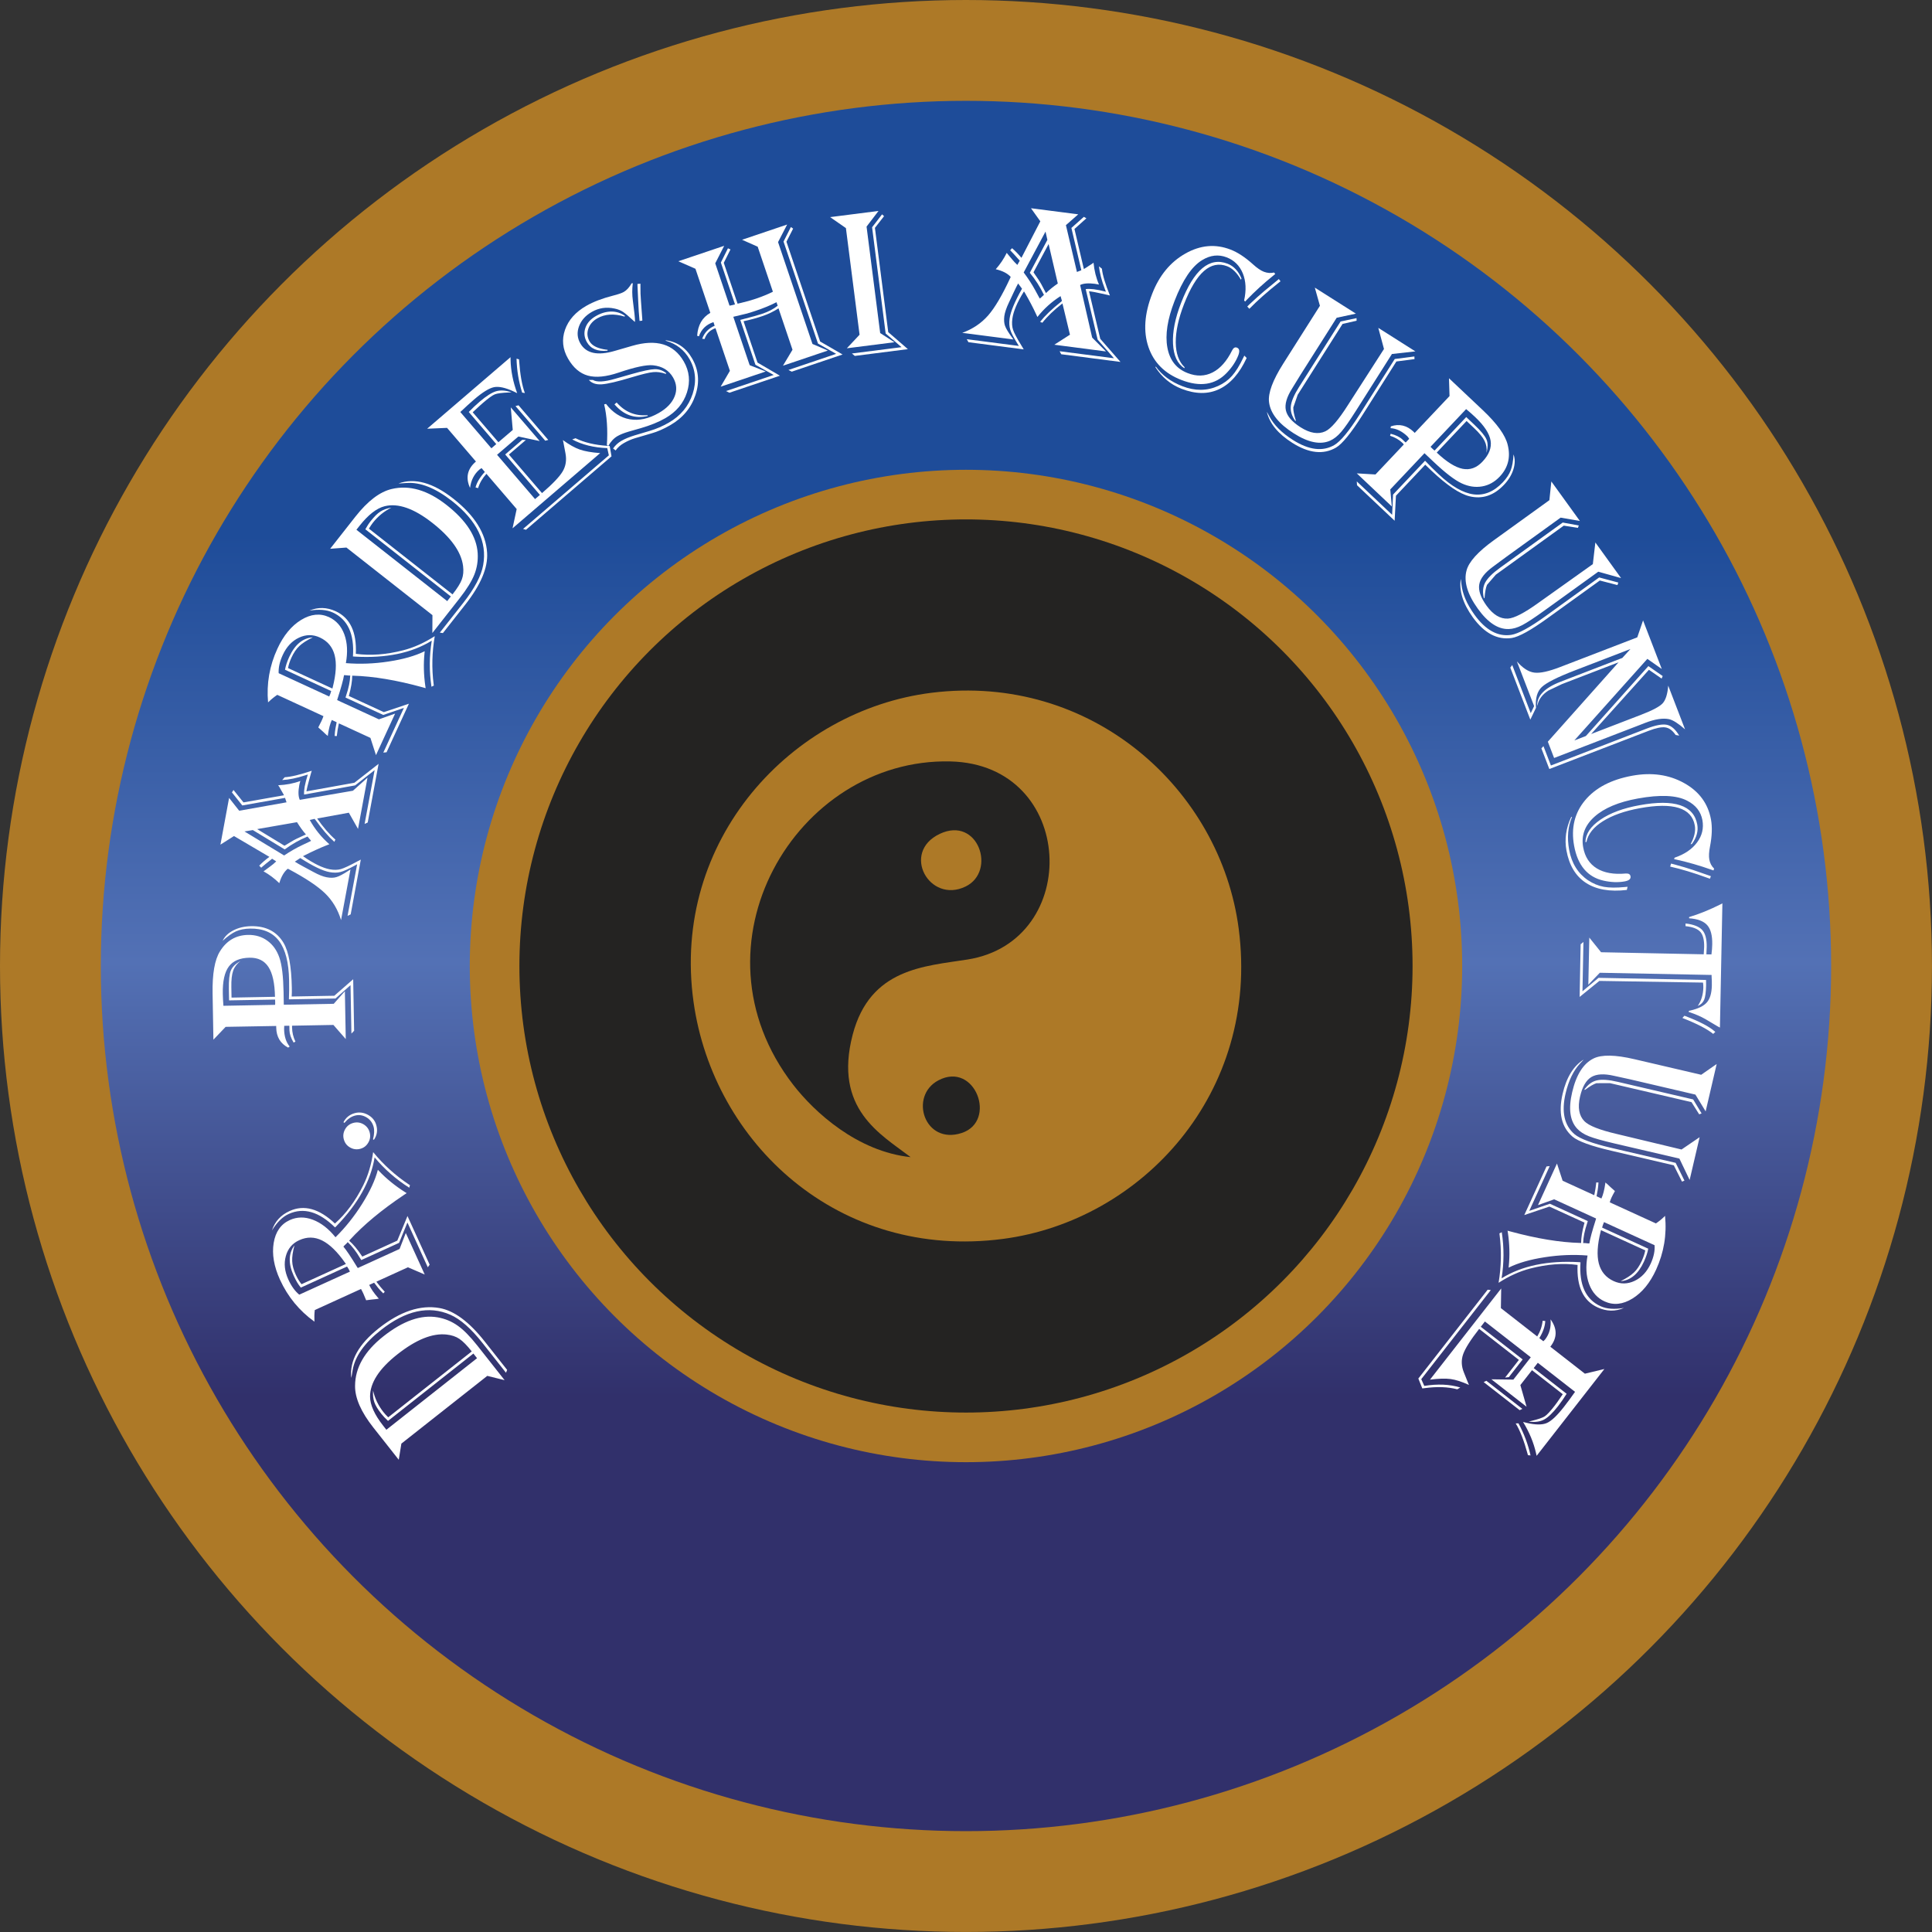
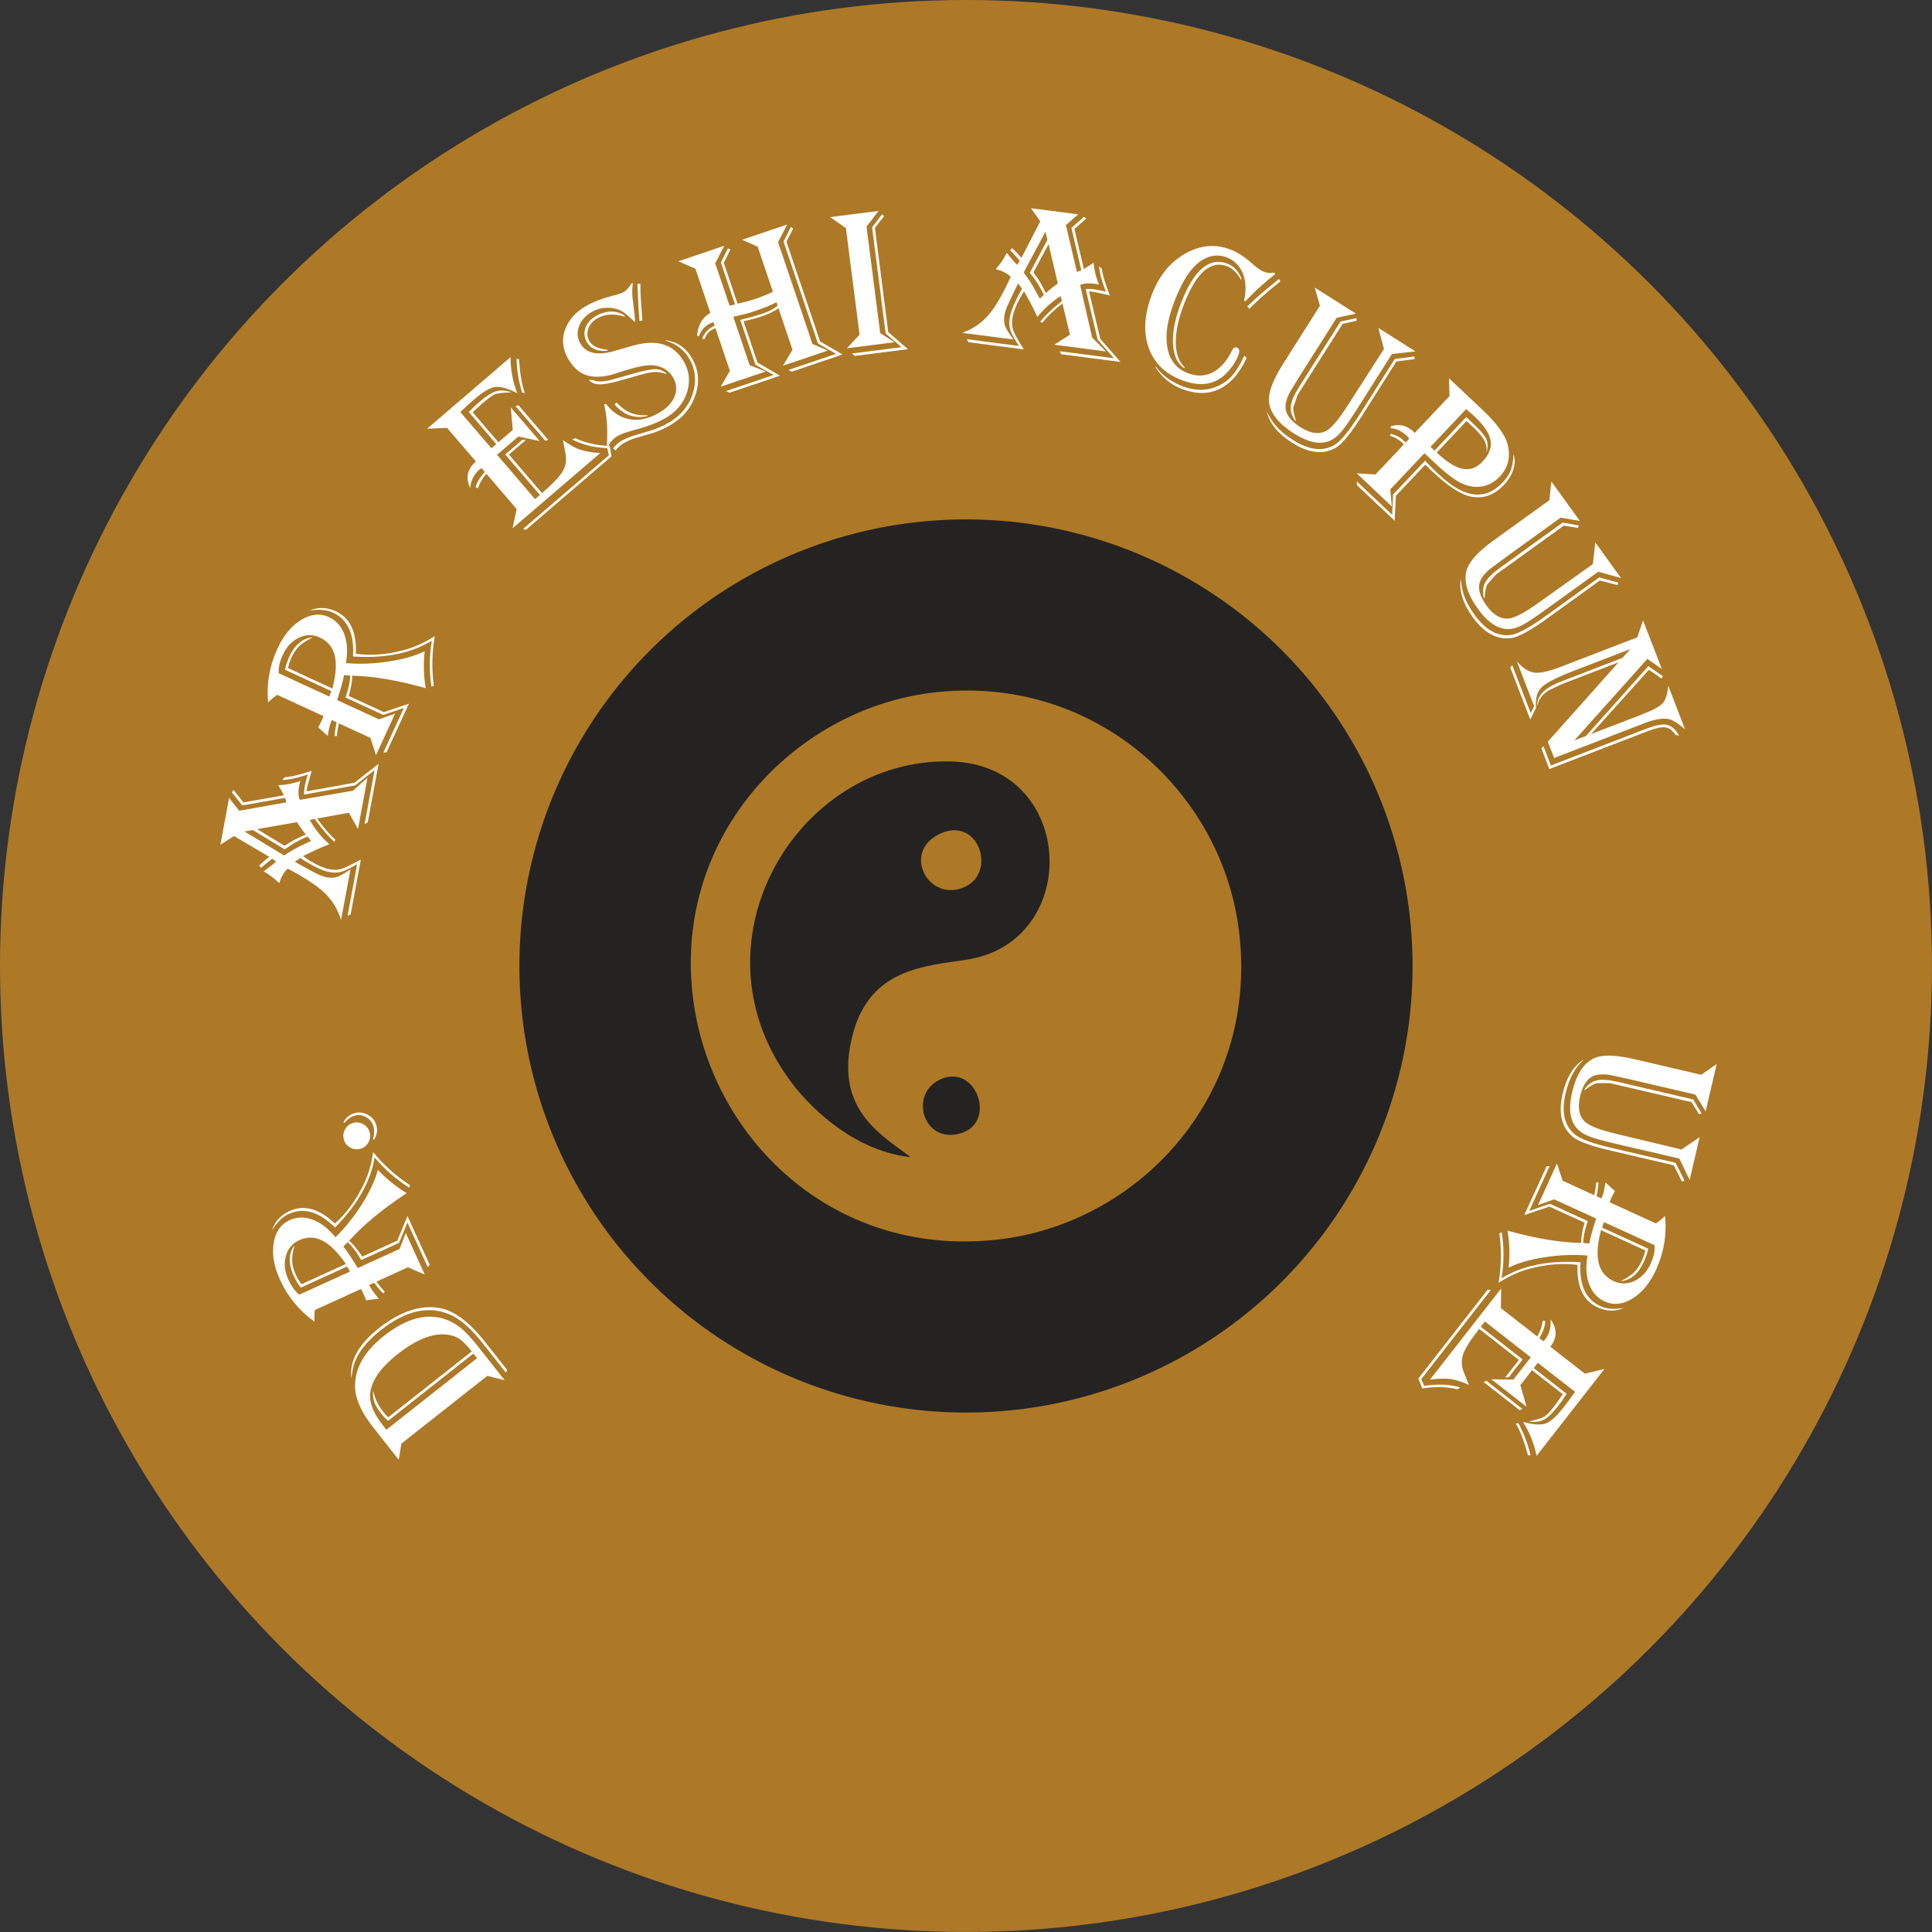
<svg xmlns="http://www.w3.org/2000/svg" xml:space="preserve" width="33.964mm" height="33.964mm" version="1.1" style="shape-rendering:geometricPrecision; text-rendering:geometricPrecision; image-rendering:optimizeQuality; fill-rule:evenodd; clip-rule:evenodd" viewBox="0 0 635.43 635.43">
  <rect x="0" y="0" width="635.43" height="635.43" fill="#333333" stroke="none" />
  <defs>
    <style type="text/css">
   
    .fil3 {fill:none}
    .fil0 {fill:#AD7927}
    .fil2 {fill:#242322}
    .fil4 {fill:white;fill-rule:nonzero}
    .fil1 {fill:url(#id0)}
   
  </style>
    <linearGradient id="id0" gradientUnits="userSpaceOnUse" x1="317.71" y1="602.27" x2="317.71" y2="33.16">
      <stop offset="0" style="stop-opacity:1; stop-color:#31306B" />
      <stop offset="0.251" style="stop-opacity:1; stop-color:#31306B" />
      <stop offset="0.502" style="stop-opacity:1; stop-color:#5371B5" />
      <stop offset="0.749" style="stop-opacity:1; stop-color:#1E4C99" />
      <stop offset="1" style="stop-opacity:1; stop-color:#1E4C99" />
    </linearGradient>
  </defs>
  <g id="Layer_x0020_1">
    <g id="_2129860518320">
      <circle class="fil0" cx="317.71" cy="317.71" r="317.71" />
-       <circle class="fil1" cx="317.71" cy="317.71" r="284.55" />
      <circle class="fil0" cx="317.71" cy="317.71" r="163.2" />
      <circle class="fil2" cx="317.71" cy="317.71" r="146.88" />
      <g>
        <path class="fil0" d="M306.39 227.85c-45.97,5.72 -85.81,48.39 -78.27,101.79 6.53,46.25 47.57,84.93 101.77,77.83 45.58,-5.98 84.55,-47.94 77.52,-101.98 -5.97,-45.88 -48.33,-84.2 -101.02,-77.64z" />
        <path class="fil2" d="M299.51 380.58c-9.83,-7.5 -25.47,-15.83 -19.06,-40.3 5.74,-21.88 23.73,-22.47 37.78,-24.7 37.87,-6 35.77,-64.23 -5.72,-65.15 -50.81,-1.12 -87.1,60.55 -51.6,106.39 7,9.03 21.11,21.93 38.6,23.76z" />
        <path class="fil0" d="M309.08 274.26c-12.86,6.09 -3.4,23.11 8.51,17.31 10.26,-5 4.13,-23.3 -8.51,-17.31z" />
        <path class="fil2" d="M308.62 355.33c-9.75,5.17 -4.57,21.34 7.7,17.3 11.76,-3.87 4.4,-23.72 -7.7,-17.3z" />
      </g>
      <circle class="fil3" cx="317.73" cy="315.91" r="196.4" />
      <path class="fil4" d="M131.14 480.1l-8.33 -10.56c-4.05,-5.13 -6.07,-9.7 -6.03,-13.73 0.02,-5.97 3.13,-11.41 9.35,-16.32 6.45,-5.08 12.37,-7.16 17.79,-6.22 2.44,0.43 4.65,1.34 6.6,2.73 1.95,1.37 4.11,3.56 6.46,6.54l8.98 11.39 -5.69 -1.41 -28.26 22.28 -0.86 5.31zm-4.06 -9.86l29.82 -23.53 -1.2 -1.53 -28.08 22.15c-0.88,-0.81 -1.61,-1.6 -2.22,-2.36 -1.15,-1.46 -1.92,-2.73 -2.29,-3.81 -0.37,-1.08 -0.51,-2.35 -0.41,-3.82 0.59,2.59 1.72,4.96 3.42,7.11 0.36,0.46 0.88,1.03 1.56,1.7l27.48 -21.67c-1.57,-1.99 -2.92,-3.36 -4.07,-4.13 -1.14,-0.77 -2.54,-1.24 -4.2,-1.42 -4.64,-0.52 -10.03,1.65 -16.18,6.5 -6.01,4.73 -9.01,9.38 -9,13.91 0.02,2.75 1.46,5.96 4.37,9.64l0.99 1.26zm39.72 -19.69l-0.38 0.94 -7.69 -9.73c-3.78,-4.8 -7.31,-7.9 -10.61,-9.34 -7.06,-3.1 -14.65,-1.43 -22.81,5.01 -5.46,4.29 -8.56,8.69 -9.32,13.17l-0.33 1.99c-0.01,0.06 -0.05,0.26 -0.13,0.61 -0.61,-5.64 2.41,-11.09 9.09,-16.36 7,-5.52 13.65,-7.73 19.91,-6.63 4.81,0.84 9.77,4.51 14.89,11l7.37 9.34z" />
      <path id="1" class="fil4" d="M103.47 434.73c-5.02,-3.6 -8.81,-8.22 -11.38,-13.83 -1.99,-4.36 -2.68,-8.39 -2.08,-12.09 0.61,-3.69 2.37,-6.2 5.29,-7.53 2.38,-1.08 4.92,-1.13 7.6,-0.11 2.68,1.01 5.16,2.93 7.44,5.76 3.26,-3.2 6.18,-6.87 8.77,-10.99 2.59,-4.13 4.31,-7.86 5.17,-11.21l0.36 0.39c2.46,2.58 5.32,4.91 8.59,6.98l0.52 0.32 -0.92 0.61c-7.37,4.95 -13.29,9.87 -17.75,14.76l-0.25 0.27c1.3,1.12 2.7,2.78 4.17,5l0.15 0.23 11.52 -5.25 3.35 -8.09 7.29 15.99 -0.61 0.87 -6.7 -14.73 -2.74 6.69 -12.43 5.66 -0.39 -0.6c-1.32,-2.25 -2.69,-4.02 -4.08,-5.3 -0.2,0.23 -0.31,0.37 -0.37,0.43l-0.75 0.71c-0.06,0.05 -0.15,0.16 -0.3,0.33 0.96,1.12 2.46,3.36 4.52,6.74l0.22 0.31 13.74 -6.27 2.04 -5.25 6.23 13.66 -5.52 -2.38 -10.36 4.72 0.14 0.23c0.82,1.09 1.61,2.04 2.39,2.87l0.21 0.21 -0.49 0.56c-0.77,-0.75 -1.33,-1.36 -1.69,-1.82l-1.15 -1.48 -0.18 -0.22 -1.61 0.73c0.56,1.23 1.52,2.64 2.9,4.22l0.28 0.29c-0.31,0.08 -1.08,0.19 -2.29,0.29 -0.09,0 -0.62,0.06 -1.59,0.2 -0.07,0 -0.17,0.01 -0.31,0.04 -0.38,-0.95 -0.68,-1.69 -0.92,-2.2 -0.26,-0.55 -0.51,-1.06 -0.77,-1.51l-15.2 6.93c-0.14,1.2 -0.18,2.41 -0.12,3.59l0.02 0.29zm-5.04 -8.92l16.66 -7.58c-0.27,-0.61 -0.59,-1.17 -0.95,-1.67l-15.2 6.93c-0.83,-0.99 -1.6,-2.29 -2.33,-3.88 -1.83,-4.02 -1.75,-7.36 0.23,-10 -0.56,2.09 -0.8,3.82 -0.74,5.18 0.05,1.37 0.45,2.85 1.18,4.45 0.57,1.26 1.21,2.3 1.89,3.13l14.59 -6.65 -0.21 -0.31c-2.58,-3.71 -5.12,-6.17 -7.59,-7.41 -2.49,-1.24 -4.99,-1.27 -7.53,-0.11 -2.28,1.03 -3.75,2.78 -4.42,5.23 -0.68,2.45 -0.4,5.02 0.83,7.72 0.98,2.16 2.19,3.83 3.59,4.97zm11.73 -23.4c3.64,-3.23 6.75,-7.42 9.3,-12.56 1.59,-3.21 2.69,-6.85 3.27,-10.92 3.4,4.14 7.33,7.7 11.79,10.67l0.31 0.19 -0.22 0.85c-4.37,-2.76 -8.16,-6.09 -11.4,-9.98 -1.26,7.72 -5.45,15.26 -12.58,22.62l-0.44 0.42c-5.25,-5.19 -10.34,-6.67 -15.23,-4.43 -2.02,0.91 -3.86,2.72 -5.52,5.42 0.96,-2.92 2.89,-5.07 5.82,-6.39 4.74,-2.17 9.72,-0.79 14.91,4.12z" />
      <path id="2" class="fil4" d="M113.09 374.78c-0.33,-1.18 -0.19,-2.29 0.41,-3.36 0.59,-1.06 1.49,-1.76 2.66,-2.09 1.16,-0.32 2.27,-0.19 3.33,0.41 1.06,0.61 1.76,1.49 2.09,2.67 0.32,1.16 0.19,2.27 -0.42,3.34 -0.59,1.05 -1.46,1.76 -2.62,2.08 -1.18,0.33 -2.31,0.19 -3.37,-0.41 -1.06,-0.59 -1.75,-1.48 -2.07,-2.64zm-0.12 -5.69c0.78,-1.52 2.01,-2.51 3.69,-2.98 1.48,-0.41 2.94,-0.22 4.37,0.56 1.42,0.79 2.33,1.92 2.73,3.38 0.5,1.76 0.23,3.37 -0.79,4.84l-0.29 -0.17c0.43,-1.62 0.5,-3.01 0.19,-4.15 -0.39,-1.37 -1.19,-2.41 -2.41,-3.12 -1.21,-0.7 -2.48,-0.88 -3.79,-0.51 -1.24,0.34 -2.37,1.14 -3.39,2.38l-0.31 -0.22z" />
-       <path id="3" class="fil4" d="M70.19 341.95l-0.27 -15.19c-0.11,-6.48 0.69,-11.11 2.43,-13.87 2.17,-3.53 5.26,-5.33 9.23,-5.4 2.42,-0.04 4.54,0.59 6.34,1.9 1.81,1.3 3.13,3.15 3.96,5.54 0.84,2.38 1.29,6.2 1.39,11.42l0.07 4.1 16.43 -0.3 3.66 -4.14 0.29 15.74 -4.06 -4.65 -13.61 0.25c-0,0.27 -0,0.46 0.01,0.58 0.02,1.62 0.39,3.18 1.11,4.65l-0.6 0.32c-0.89,-1.5 -1.34,-2.85 -1.37,-4.04l-0.02 -1.23 -0.03 -0.27 -1.67 0.03c-0.04,0.52 -0.05,0.87 -0.04,1.05 0.04,2.41 0.65,4.34 1.83,5.76l-0.5 0.36c-2.55,-1.34 -3.86,-3.53 -3.92,-6.58l-0.01 -0.54 -16.63 0.29 -4.02 4.22zm3.28 -11.15l17.01 -0.31 0.03 -0.43 -0.01 -0.87c-0.01,-0.09 -0.02,-0.23 -0.04,-0.44l-15.12 0.27 -0.07 -3.69c-0.05,-2.89 0.17,-4.94 0.65,-6.13 0.5,-1.19 1.54,-2.23 3.13,-3.09 -1.13,0.86 -1.93,1.92 -2.37,3.18 -0.44,1.27 -0.63,3.04 -0.59,5.32l0.06 3.5 14.29 -0.27c-0.08,-4.47 -0.8,-7.76 -2.16,-9.82 -1.35,-2.07 -3.43,-3.09 -6.23,-3.03 -3.14,0.06 -5.41,1.02 -6.8,2.91 -1.39,1.88 -2.06,4.88 -1.97,9.01 0.01,1.06 0.09,2.35 0.2,3.88zm-0.23 -21.4c0.65,-1.4 1.83,-2.54 3.53,-3.41 1.69,-0.87 3.63,-1.33 5.79,-1.37 4.91,-0.09 8.48,1.75 10.71,5.51 1.68,2.85 2.58,7.75 2.71,14.7 0.03,1.15 0.01,2.12 -0.05,2.92l14.02 -0.25 6.21 -5.43 0.31 16.94 -0.89 0.93 -0.29 -15.93 -4.95 4.39 -15.32 0.28c0.09,-1.97 0.1,-4.07 0.06,-6.28 -0.1,-5.83 -1.2,-10.13 -3.31,-12.93 -2.11,-2.79 -5.29,-4.14 -9.55,-4.06 -1.76,0.03 -3.29,0.33 -4.58,0.9 -1.29,0.58 -2.76,1.61 -4.4,3.11z" />
      <path id="4" class="fil4" d="M75.37 262.46l3.3 4.19 15.57 -2.77 -0.49 -1.46 -14.06 2.49 -3.41 -4.29 0.52 -0.8 3.28 4.09 13.32 -2.35c-0.15,-0.31 -0.24,-0.49 -0.28,-0.54l-0.74 -1.28c-0.4,-0.77 -0.7,-1.27 -0.9,-1.47 2.64,-0.12 5.08,-0.58 7.3,-1.41 -0.19,0.64 -0.31,1.1 -0.35,1.38 -0.39,2.12 -0.34,3.73 0.17,4.83l17.48 -3 4.79 -4.29 -3.12 16.85 -3.02 -5.33 -10.42 1.9c2.02,2.9 4.01,5.22 6,6.94l-0.35 0.74c-1.93,-1.72 -4,-4.13 -6.21,-7.23l-0.29 -0.33 -1.58 0.37c1.7,3.05 3.85,5.71 6.45,7.98l-1.08 0.42c-2.07,0.82 -4.43,1.9 -7.13,3.26l-0.46 0.25c3.48,2.43 6.41,3.86 8.78,4.31 1.4,0.26 2.63,0.24 3.68,-0.07 1.04,-0.3 2.88,-1.15 5.48,-2.56 0.23,-0.12 0.59,-0.3 1.07,-0.56l-3.33 18.01 -1.03 0.5 3.15 -16.97 -0.81 0.44c-2.04,1.13 -3.6,1.83 -4.68,2.1 -1.07,0.28 -2.27,0.28 -3.6,0.03 -2.26,-0.41 -5.46,-1.96 -9.61,-4.62l-1.8 1.19c0.66,0.42 1.63,0.97 2.92,1.67l3.2 1.72c1.71,0.94 3.17,1.52 4.36,1.74 1.25,0.24 2.32,0.22 3.22,-0.06 0.91,-0.26 2.19,-0.94 3.87,-2.04 0.15,-0.1 0.41,-0.26 0.74,-0.47l-3.1 16.66c-1.05,-3.48 -2.8,-6.41 -5.23,-8.78 -2.44,-2.37 -6.39,-5 -11.85,-7.91l-0.44 -0.21c-1.22,0.99 -2.15,2.57 -2.79,4.75 -1.59,-1.56 -3.32,-2.85 -5.18,-3.89 0.35,-0.25 0.57,-0.42 0.64,-0.46l1.68 -1.25c0.58,-0.41 1.2,-0.93 1.84,-1.56l-1.35 -0.88 -0.41 0.35c-1.18,0.92 -2.15,1.72 -2.89,2.35l-0.28 0.26 -0.65 -0.68c1,-1.04 2.12,-2 3.34,-2.89l-11.64 -6.85 -4.46 2.83 2.85 -15.37zm9.2 10.22l8.98 5.47c0.27,-0.16 0.42,-0.24 0.46,-0.25l1.79 -1.08c0.94,-0.59 2.36,-1.29 4.26,-2.12l0.56 -0.24c-1.03,-1.17 -1.99,-2.53 -2.94,-4.05l-13.11 2.28zm-4.16 0.78l13.04 7.9c2.04,-1.37 4.03,-2.5 5.95,-3.41l2.41 -1.14c0.02,-0.02 0.19,-0.1 0.5,-0.27 -0.16,-0.23 -0.26,-0.36 -0.31,-0.39l-0.49 -0.57c-0.07,-0.08 -0.19,-0.23 -0.36,-0.45 -2.69,1.11 -5.19,2.52 -7.51,4.24l-10.48 -6.36 -2.75 0.45zm13.23 -17.83c2.08,-0.12 5.05,-0.83 8.9,-2.13 -0.16,0.48 -0.25,0.74 -0.26,0.81l-0.72 2.66c-0.34,1.2 -0.55,2.08 -0.66,2.64 -0.01,0.08 -0.05,0.31 -0.11,0.67l15.78 -2.84 7.95 -6.22 -3.58 19.3 -1.02 0.47 3.29 -17.7 -6.41 5.02 -16.79 3.02c-0.04,-0.79 0.03,-1.67 0.21,-2.65 0.22,-1.19 0.57,-2.51 1.02,-3.95l-0.81 0.26c-2.88,0.94 -5.41,1.45 -7.62,1.56l0.83 -0.92z" />
      <path id="5" class="fil4" d="M88.17 231.04c-0.55,-6.17 0.47,-12.05 3.06,-17.67 2.01,-4.36 4.61,-7.52 7.81,-9.48 3.19,-1.95 6.25,-2.26 9.17,-0.92 2.38,1.11 4.06,3 5.05,5.7 0.99,2.71 1.14,5.84 0.5,9.43 4.55,0.37 9.23,0.21 14.06,-0.53 4.81,-0.72 8.77,-1.86 11.87,-3.39l-0.06 0.53c-0.37,3.54 -0.28,7.22 0.27,11.03l0.1 0.6 -1.05 -0.3c-8.55,-2.35 -16.13,-3.61 -22.73,-3.8l-0.37 -0.01c0,1.71 -0.35,3.85 -1.05,6.42l-0.08 0.25 11.52 5.32 8.25 -2.77 -7.35 15.97 -1.07 0.11 6.78 -14.71 -6.79 2.32 -12.42 -5.72 0.21 -0.69c0.84,-2.46 1.28,-4.65 1.34,-6.55 -0.3,0.01 -0.49,0.01 -0.57,-0.01l-1.03 -0.1c-0.07,-0.01 -0.22,-0.01 -0.44,-0.01 -0.23,1.45 -0.94,4.06 -2.16,7.83l-0.1 0.37 13.74 6.33 5.32 -1.89 -6.29 13.66 -1.83 -5.67 -10.35 -4.77 -0.08 0.25c-0.28,1.31 -0.47,2.51 -0.59,3.62l-0.01 0.29 -0.74 -0.02c0.07,-1.05 0.15,-1.87 0.26,-2.43l0.35 -1.81 0.05 -0.28 -1.59 -0.74c-0.56,1.21 -0.98,2.83 -1.28,4.87l-0.02 0.39c-0.28,-0.18 -0.84,-0.68 -1.72,-1.54 -0.07,-0.07 -0.46,-0.43 -1.2,-1.06 -0.04,-0.06 -0.13,-0.13 -0.23,-0.22 0.47,-0.9 0.83,-1.62 1.07,-2.13 0.26,-0.56 0.47,-1.09 0.63,-1.57l-15.19 -7.01c-1.01,0.68 -1.94,1.44 -2.8,2.27l-0.21 0.19zm3.46 -9.64l16.65 7.68c0.28,-0.61 0.51,-1.21 0.65,-1.8l-15.19 -7.01c0.22,-1.27 0.69,-2.71 1.42,-4.29 1.86,-4.01 4.43,-6.14 7.73,-6.36 -1.95,0.95 -3.42,1.89 -4.41,2.83 -1,0.93 -1.87,2.2 -2.61,3.81 -0.58,1.25 -0.95,2.4 -1.13,3.47l14.58 6.73 0.1 -0.37c1.12,-4.39 1.33,-7.92 0.64,-10.61 -0.69,-2.69 -2.31,-4.62 -4.85,-5.8 -2.29,-1.06 -4.58,-1.03 -6.89,0.05 -2.3,1.09 -4.07,2.98 -5.32,5.68 -1,2.16 -1.45,4.16 -1.35,6.01zm25.39 -6.36c4.83,0.65 10.02,0.27 15.58,-1.16 3.47,-0.88 6.93,-2.44 10.39,-4.65 -0.91,5.28 -1.04,10.57 -0.36,15.88l0.06 0.37 -0.78 0.39c-0.76,-5.11 -0.73,-10.16 0.1,-15.16 -6.66,4.1 -15.11,5.84 -25.32,5.24l-0.61 -0.05c0.51,-7.37 -1.7,-12.19 -6.6,-14.44 -2.01,-0.93 -4.58,-1.14 -7.71,-0.64 2.85,-1.19 5.73,-1.12 8.65,0.22 4.74,2.19 6.93,6.84 6.61,13.99z" />
-       <path id="6" class="fil4" d="M108.59 180.49l8.31 -10.58c4.04,-5.13 8.01,-8.16 11.93,-9.08 5.82,-1.38 11.83,0.37 18.06,5.27 6.46,5.07 9.87,10.35 10.22,15.84 0.15,2.47 -0.22,4.82 -1.1,7.04 -0.89,2.22 -2.51,4.83 -4.85,7.81l-8.96 11.41 0.03 -5.88 -28.29 -22.23 -5.35 0.4zm8.63 -6.26l29.87 23.47 1.19 -1.53 -28.12 -22.09c0.58,-1.05 1.17,-1.96 1.78,-2.72 1.15,-1.46 2.2,-2.5 3.17,-3.11 0.96,-0.62 2.17,-1.05 3.62,-1.29 -2.39,1.18 -4.42,2.83 -6.11,4.99 -0.36,0.46 -0.79,1.1 -1.29,1.92l27.5 21.62c1.57,-1.99 2.59,-3.63 3.07,-4.92 0.48,-1.29 0.61,-2.76 0.4,-4.42 -0.59,-4.62 -3.96,-9.36 -10.12,-14.19 -6.01,-4.72 -11.22,-6.55 -15.63,-5.48 -2.67,0.66 -5.44,2.82 -8.34,6.5l-0.99 1.26zm28.45 33.99l-1.01 -0.15 7.67 -9.75c3.77,-4.8 5.97,-8.97 6.59,-12.5 1.35,-7.59 -2.05,-14.58 -10.22,-21.01 -5.46,-4.28 -10.45,-6.28 -14.99,-5.96l-2.02 0.14c-0.06,0.01 -0.27,0.01 -0.62,0.02 5.34,-1.92 11.34,-0.25 18.03,5 7.02,5.51 10.73,11.45 11.11,17.8 0.31,4.88 -2.08,10.56 -7.19,17.06l-7.35 9.35z" />
      <path id="7" class="fil4" d="M167.91 117.48l0.01 0.84c0.09,3.66 0.82,7.31 2.18,10.99 -0.51,-0.26 -0.89,-0.43 -1.15,-0.55 -2.72,-1.27 -4.87,-1.74 -6.47,-1.42 -1.6,0.32 -3.79,1.68 -6.58,4.07 -1.28,1.11 -2.79,2.47 -4.51,4.1l10.23 11.93 1.6 -1.38 -9.05 -10.56c1.2,-1.24 2.39,-2.37 3.58,-3.38 2.19,-1.87 4,-3.01 5.42,-3.44 1.43,-0.41 3.13,-0.3 5.09,0.35 -0.38,0.03 -0.66,0.05 -0.85,0.05 -2.32,0.1 -3.88,0.3 -4.67,0.62 -0.79,0.32 -2.1,1.26 -3.91,2.82 -0.55,0.46 -1.49,1.33 -2.85,2.6l-0.51 0.48 8.45 9.85 4.72 -4.04 -0.65 -7.43 9.51 11.08 -7.02 -1.49 -7 6.01 12.49 14.57 1.6 -1.37 -11.42 -13.31 5.61 -4.81 1.2 0.05 -5.59 4.79 10.89 12.68c3.48,-2.99 5.75,-5.37 6.8,-7.14 1.04,-1.76 1.34,-3.74 0.92,-5.93l-0.67 -3.54c-0.04,-0.15 -0.1,-0.43 -0.18,-0.83 2.07,1.51 3.93,2.55 5.56,3.12 1.64,0.57 3.88,0.96 6.7,1.17l-28.82 24.73 1.36 -6.33 -9.95 -11.59c-1.29,1.41 -2.21,2.98 -2.75,4.71l-0.83 -0.23c0.41,-1.63 1.43,-3.33 3.05,-5.1l-1.07 -1.26c-0.33,0.21 -0.57,0.36 -0.68,0.46 -1.75,1.5 -2.79,3.52 -3.11,6.06 -1.53,-3.38 -0.89,-6.27 1.94,-8.68l-9.5 -11.07 -6.55 0.28 27.42 -23.53zm2.81 0.71l0.01 0.39c0.33,4.61 0.96,8.18 1.9,10.7l-0.9 -0.16c-1.15,-3.65 -1.75,-7.37 -1.84,-11.16l0.83 0.24zm-0.18 15.11l9.78 11.39 -0.99 0.26 -9.78 -11.39 0.99 -0.26zm29.99 13.39l0.59 3.4 -28.13 24.15 -0.95 -0.28 28.21 -24.2 -0.53 -2.38c-4.44,-0.16 -8.28,-1.11 -11.52,-2.85l1.09 -0.4c2.83,1.4 6.32,2.23 10.47,2.51l0.77 0.06z" />
      <path id="8" class="fil4" d="M208.12 93.15c-0.24,1.96 -0.23,3.86 0.02,5.69 0.48,3.63 0.73,5.89 0.71,6.78l-0.04 0.26c-0.21,-0.18 -0.36,-0.3 -0.47,-0.41 -1.56,-1.46 -2.73,-2.43 -3.47,-2.92 -0.75,-0.49 -1.67,-0.85 -2.74,-1.07 -2.7,-0.58 -5.19,-0.21 -7.47,1.1 -2.1,1.2 -3.51,2.79 -4.23,4.76 -0.72,1.97 -0.58,3.83 0.44,5.61 1.9,3.29 5.66,4.12 11.31,2.46l5.67 -1.64c8.05,-2.36 13.74,-0.64 17.05,5.13 1.85,3.21 2.19,6.62 1.03,10.19 -1.16,3.58 -3.53,6.39 -7.09,8.44 -2.24,1.29 -4.93,2.37 -8.08,3.29l-3.93 1.12c-1.58,0.47 -2.82,0.96 -3.72,1.48 -1.19,0.68 -2.22,1.77 -3.05,3.26l-0.46 -0.28c0.32,-5.06 0.02,-9.52 -0.89,-13.4l0.61 -0.15c2.18,2.84 4.78,4.52 7.81,5.05 3.04,0.52 6.21,-0.17 9.54,-2.07 2.62,-1.5 4.35,-3.31 5.2,-5.42 0.85,-2.1 0.69,-4.18 -0.49,-6.24 -1.37,-2.38 -3.58,-3.72 -6.61,-4.03 -2.18,-0.21 -5.95,0.59 -11.28,2.4 -4.13,1.4 -7.5,1.73 -10.14,1 -2.63,-0.73 -4.81,-2.6 -6.53,-5.6 -1.78,-3.11 -2.1,-6.26 -0.99,-9.47 1.12,-3.21 3.46,-5.85 7.04,-7.9 2.3,-1.32 5.22,-2.43 8.76,-3.34 1.67,-0.42 2.84,-0.82 3.53,-1.21 0.96,-0.56 1.82,-1.49 2.57,-2.83l0.41 -0.04zm2.53 0.18l-0.01 0.6c-0.02,1.81 0.03,3.5 0.17,5.06 0.29,3.67 0.44,5.74 0.45,6.18l-0.02 0.29 -0.88 0.1 -0.04 -0.33c-0.17,-1.63 -0.32,-3.79 -0.43,-6.49l-0.23 -5.04 0.01 -0.32 0.99 -0.06zm-5.22 10.8c-3.49,-1.06 -6.48,-0.86 -8.96,0.56 -1.49,0.85 -2.49,2 -2.98,3.44 -0.49,1.42 -0.35,2.8 0.41,4.15 0.84,1.45 2.7,2.37 5.6,2.74l0.32 0.01 0 0.31c-3.27,0.33 -5.53,-0.6 -6.79,-2.81 -0.88,-1.53 -1.04,-3.09 -0.5,-4.68 0.55,-1.6 1.7,-2.89 3.47,-3.91 1.68,-0.96 3.36,-1.46 5.04,-1.47 1.68,-0.01 3.19,0.47 4.51,1.42l-0.13 0.25zm13.46 7.78c3.82,0.48 6.75,2.47 8.75,5.99 2.15,3.73 2.52,7.74 1.1,12 -1.41,4.26 -4.19,7.58 -8.35,9.97 -2.12,1.22 -4.15,2.11 -6.1,2.66l-5.35 1.57c-1.25,0.37 -2.5,0.91 -3.75,1.63 -1.12,0.64 -2.03,1.45 -2.72,2.42l-0.83 -0.65c0.75,-1.06 1.66,-1.89 2.71,-2.49 1.18,-0.68 2.63,-1.28 4.33,-1.8l5.16 -1.54c2.05,-0.61 4.08,-1.49 6.09,-2.64 3.93,-2.26 6.55,-5.43 7.89,-9.51 1.32,-4.08 0.97,-7.89 -1.06,-11.44 -1.72,-2.99 -4.31,-5 -7.76,-6.01l-0.1 -0.18zm-16.07 20.48c2.74,3.12 6.12,4.5 10.12,4.16l0.14 0.24c-4.27,1.03 -7.91,-0.24 -10.98,-3.8l0.72 -0.6zm-9.15 -7.42l1.32 -0.01c1.31,0.79 3.75,0.66 7.32,-0.38l5.41 -1.54c3.67,-1.05 6.22,-1.58 7.61,-1.62 1.4,-0.03 2.66,0.41 3.8,1.32l-0.14 0.23c-1.47,-0.51 -2.85,-0.71 -4.16,-0.58 -1.3,0.11 -3.61,0.67 -6.92,1.66 -4.8,1.45 -8.12,2.23 -9.99,2.35 -1.87,0.13 -3.28,-0.36 -4.26,-1.44z" />
      <path id="9" class="fil4" d="M223.09 85.93l15.09 -5.08 -2.94 5.76 4.7 13.92c0.52,-0.08 1.12,-0.22 1.8,-0.4l-4.65 -13.78 2.33 -4.68 0.83 0.37 -2.2 4.4 4.53 13.44 1.1 -0.25c1.7,-0.39 3.34,-0.85 4.88,-1.37 2.23,-0.76 4.11,-1.53 5.64,-2.31l-5 -14.81 -5.14 -2.28 14.83 -5.01 -2.99 5.78 11.32 33.5 5.06 2.16 -14.77 4.99 3.14 -5.25 -4.6 -13.61c-1.65,1.06 -3.42,1.92 -5.34,2.56 -1.8,0.61 -3.71,1.14 -5.7,1.57l-0.46 0.11 4.59 13.59 7.37 4.32 -16.61 5.6 -1.11 -0.55 15.67 -5.29 -6 -3.35 -4.99 -14.77 0.96 -0.25c2.9,-0.74 4.99,-1.32 6.25,-1.75 2.06,-0.69 3.76,-1.58 5.09,-2.66l-0.39 -1.15c-1.91,0.99 -4.21,1.95 -6.89,2.84 -1.44,0.49 -2.5,0.81 -3.19,0.97l-3.35 0.8c-0.14,0.01 -0.4,0.08 -0.77,0.18l5.38 15.92 5.29 2.07 -14.83 5 3.04 -5.21 -4.74 -14.03c-1.8,0.61 -3,1.8 -3.59,3.57l-0.79 -0.09c0.72,-1.98 2.08,-3.41 4.11,-4.28l-0.4 -1.2c-2.4,0.82 -3.99,2.36 -4.77,4.66l-0.59 -0.16c0.23,-3.51 1.67,-6.02 4.33,-7.54l-4.89 -14.5 -5.64 -2.48zm37.77 -10.74l-2.2 4.3 11.08 32.83 7.38 4.27 -16.71 5.65 -1.09 -0.56 15.69 -5.3 -5.98 -3.39 -11.33 -33.54 2.41 -4.77 0.74 0.5z" />
      <path id="10" class="fil4" d="M273.02 71.41l15.92 -2.03 -3.93 5.15 4.48 35.01 4.69 3.02 -15.66 1.99 4.19 -4.46 -4.49 -35.07 -5.21 -3.62zm17.74 -0.31l-3 3.84 4.38 34.3 6.46 5.59 -17.46 2.23 -0.95 -0.8 16.32 -2.08 -5.22 -4.5 -4.46 -34.93 3.28 -4.25 0.66 0.6z" />
      <path id="11" class="fil4" d="M354.59 70.53l-4.01 3.52 3.62 15.4 1.45 -0.57 -3.27 -13.91 4.1 -3.65 0.83 0.48 -3.92 3.51 3.09 13.17c0.29,-0.17 0.46,-0.28 0.52,-0.31l1.23 -0.8c0.74,-0.45 1.22,-0.77 1.43,-0.98 0.25,2.63 0.85,5.03 1.8,7.2 -0.64,-0.12 -1.11,-0.21 -1.4,-0.25 -2.13,-0.27 -3.73,-0.14 -4.81,0.4l3.96 17.29 4.55 4.56 -17 -2.21 5.15 -3.3 -2.47 -10.28c-2.79,2.16 -5,4.28 -6.61,6.35l-0.74 -0.3c1.6,-2.02 3.89,-4.22 6.88,-6.59l0.3 -0.3 -0.45 -1.57c-2.95,1.88 -5.49,4.17 -7.62,6.87l-0.48 -1.04c-0.93,-2.02 -2.14,-4.33 -3.65,-6.94l-0.29 -0.44c-2.24,3.61 -3.51,6.62 -3.82,9.01 -0.19,1.41 -0.1,2.64 0.25,3.67 0.36,1.04 1.31,2.83 2.87,5.35 0.13,0.22 0.33,0.57 0.62,1.04l-18.18 -2.36 -0.55 -0.99 17.13 2.22 -0.47 -0.78c-1.25,-1.98 -2.03,-3.5 -2.36,-4.57 -0.32,-1.06 -0.4,-2.26 -0.22,-3.6 0.3,-2.28 1.67,-5.58 4.09,-9.87l-1.28 -1.73c-0.37,0.67 -0.87,1.68 -1.5,3.01l-1.54 3.29c-0.84,1.76 -1.33,3.25 -1.5,4.45 -0.15,1.25 -0.08,2.33 0.24,3.21 0.32,0.88 1.06,2.12 2.24,3.74 0.11,0.15 0.29,0.38 0.51,0.72l-16.83 -2.18c3.42,-1.24 6.25,-3.14 8.5,-5.7 2.23,-2.55 4.64,-6.65 7.24,-12.25l0.2 -0.45c-1.06,-1.16 -2.69,-2 -4.92,-2.52 1.48,-1.67 2.68,-3.47 3.61,-5.38 0.28,0.32 0.44,0.53 0.5,0.61l1.34 1.6c0.45,0.56 1,1.14 1.65,1.75l0.8 -1.4 -0.37 -0.4c-0.99,-1.13 -1.83,-2.04 -2.52,-2.75l-0.27 -0.27 0.63 -0.68c1.09,0.94 2.11,2 3.08,3.17l6.21 -12.01 -3.07 -4.3 15.51 2zm-9.71 9.74l-4.96 9.28c0.17,0.25 0.28,0.41 0.29,0.45l1.18 1.72c0.65,0.91 1.42,2.29 2.34,4.13l0.28 0.55c1.13,-1.09 2.42,-2.14 3.9,-3.15l-3.02 -12.97zm-1.01 -4.1l-7.18 13.44c1.48,1.97 2.72,3.89 3.74,5.75l1.28 2.36c0.01,0.02 0.1,0.19 0.28,0.48 0.23,-0.17 0.36,-0.28 0.38,-0.32l0.55 -0.51c0.08,-0.08 0.22,-0.21 0.43,-0.39 -1.27,-2.62 -2.81,-5.04 -4.65,-7.26l5.78 -10.82 -0.61 -2.72zm18.55 12.23c0.22,2.08 1.11,5.01 2.63,8.79 -0.49,-0.14 -0.76,-0.2 -0.83,-0.21l-2.7 -0.59c-1.22,-0.27 -2.11,-0.44 -2.66,-0.51 -0.09,-0.01 -0.33,-0.04 -0.68,-0.07l3.69 15.63 6.65 7.6 -19.49 -2.53 -0.52 -0.99 17.87 2.31 -5.37 -6.13 -3.93 -16.62c0.79,-0.09 1.67,-0.07 2.66,0.05 1.2,0.16 2.54,0.42 3.99,0.81l-0.31 -0.79c-1.09,-2.84 -1.75,-5.35 -1.96,-7.55l0.96 0.78z" />
      <path id="12" class="fil4" d="M419.43 90.11l-0.57 0.47c-3.18,2.56 -6.1,5.22 -8.77,7.99l-0.57 0.62 -0.33 -0.38c0.75,-3.38 0.6,-6.34 -0.43,-8.89 -1.05,-2.55 -2.82,-4.31 -5.32,-5.28 -2.67,-1.03 -5.36,-0.74 -8.05,0.91 -3.38,2.03 -6.42,6.52 -9.1,13.47 -2.32,5.98 -3.11,11.08 -2.35,15.26 0.76,4.2 2.98,7.01 6.68,8.43 2.94,1.15 5.67,1.07 8.2,-0.22 2.53,-1.29 4.67,-3.71 6.42,-7.25 0.43,-0.85 0.95,-1.15 1.59,-0.9 0.83,0.32 0.96,1.16 0.44,2.54 -0.8,2.04 -2.09,3.99 -3.87,5.83 -3.76,3.89 -8.71,4.64 -14.85,2.26 -5.48,-2.12 -9.09,-5.73 -10.83,-10.84 -1.73,-5.1 -1.33,-10.93 1.22,-17.48 2.34,-6.05 5.99,-10.47 10.93,-13.26 4.93,-2.79 9.88,-3.23 14.86,-1.3 2.36,0.91 4.82,2.54 7.39,4.86 1.34,1.22 2.53,2.03 3.56,2.43 1.12,0.43 2.24,0.52 3.35,0.25l0.4 0.48zm-11.28 1.9c-1.31,-2.28 -2.82,-3.77 -4.51,-4.43 -5.45,-2.1 -10.18,2.05 -14.22,12.46 -1.84,4.75 -2.74,8.94 -2.72,12.58 0.04,3.64 1.02,6.36 2.93,8.18l-0.11 0.31c-2.29,-1.47 -3.53,-4.15 -3.72,-8.04 -0.2,-3.89 0.68,-8.38 2.66,-13.46 4.22,-10.9 9.33,-15.19 15.3,-12.87 2.02,0.79 3.54,2.4 4.55,4.85l-0.16 0.41zm1.88 25.71c-2.36,5.1 -5.36,8.52 -9.01,10.25 -3.64,1.74 -7.79,1.7 -12.42,-0.1 -3.52,-1.37 -6.38,-3.72 -8.57,-7.08l0.1 -0.24c2,2.82 4.91,4.98 8.72,6.46 4.18,1.62 8.1,1.6 11.78,-0.06 1.79,-0.81 3.31,-1.91 4.55,-3.3 1.24,-1.38 2.48,-3.39 3.73,-5.99l0.34 -0.7 0.76 0.76zm11.13 -25.21l-0.59 0.47c-3.81,3.03 -7.04,5.89 -9.66,8.58l-0.69 -0.74 0.66 -0.66c1.91,-1.8 3.55,-3.27 4.92,-4.42l4.27 -3.51 0.53 -0.45 0.56 0.73z" />
      <path id="13" class="fil4" d="M465.53 115.57l-7.73 0.86 -11.74 18.53c-2.16,3.4 -3.81,5.79 -4.99,7.14 -1.16,1.35 -2.37,2.3 -3.63,2.85 -3.19,1.4 -7.16,0.61 -11.89,-2.4 -5.01,-3.17 -7.73,-6.62 -8.17,-10.32 -0.35,-2.94 1.2,-7.15 4.66,-12.61l12.08 -19.05 -1.68 -5.97 13.51 8.56 -6.32 1.35 -11.89 18.76 -2.74 4.46c-1.81,2.86 -2.51,5.26 -2.08,7.21 0.43,1.96 2.04,3.82 4.85,5.6 3.09,1.96 5.81,2.4 8.13,1.32 1.87,-0.88 4.34,-3.76 7.41,-8.6l11.88 -18.48 -1.87 -6.94 12.21 7.74zm-0.31 2.54l-5.95 0.78 -11.28 17.82c-3.69,5.81 -6.55,9.32 -8.59,10.51 -4.14,2.4 -8.93,1.87 -14.36,-1.57 -4.69,-2.97 -7.49,-6.38 -8.37,-10.19l0.15 0.25 0.65 1.2c1.49,2.85 4.07,5.44 7.76,7.79 5.27,3.34 9.81,3.89 13.63,1.67 2.06,-1.22 4.8,-4.54 8.24,-9.94l11.63 -18.36 6.46 -0.83 0.04 0.88zm-19.04 -12.63l-4.62 1.06 -13.5 21.32 -1.25 1.98 -1.45 4.18c-0.03,1.01 0.25,2.42 0.82,4.22l-0.11 0.29c-1.19,-1.67 -1.7,-3.32 -1.52,-4.95 0.18,-1.62 1.08,-3.74 2.73,-6.34l13.63 -21.5 5.25 -1.11 0.02 0.86z" />
      <path id="14" class="fil4" d="M476.57 124.41l11.14 10.51c4.69,4.44 7.43,8.24 8.18,11.43 1,4.03 0.11,7.5 -2.63,10.4 -1.67,1.77 -3.6,2.85 -5.81,3.23 -2.2,0.38 -4.44,0.05 -6.73,-1.02 -2.29,-1.07 -5.33,-3.4 -9.12,-6.98l-3.09 -2.92 -11.25 11.91 0.51 5.61 -11.52 -10.89 6.14 0.36 9.32 -9.86c-0.16,-0.22 -0.28,-0.37 -0.36,-0.45 -1.19,-1.12 -2.57,-1.93 -4.16,-2.42l0.2 -0.66c1.68,0.42 2.97,1.05 3.85,1.87l0.88 0.84 0.22 0.16 1.14 -1.21c-0.29,-0.45 -0.5,-0.74 -0.63,-0.85 -1.77,-1.67 -3.6,-2.55 -5.5,-2.65l0.1 -0.6c2.77,-0.91 5.26,-0.32 7.47,1.78l0.38 0.38 11.45 -12.12 -0.18 -5.83zm5.64 10.14l-11.7 12.39 0.3 0.34 0.66 0.62c0.07,0.07 0.19,0.16 0.36,0.29l10.41 -11.02 2.72 2.58c2.11,1.98 3.41,3.57 3.93,4.76 0.51,1.19 0.51,2.66 0,4.41 0.19,-1.41 -0.03,-2.71 -0.62,-3.91 -0.59,-1.2 -1.72,-2.58 -3.38,-4.15l-2.54 -2.39 -9.81 10.38c3.25,3.08 6.09,4.85 8.51,5.34 2.42,0.47 4.6,-0.3 6.53,-2.36 2.17,-2.3 3.06,-4.59 2.67,-6.92 -0.39,-2.33 -2.08,-4.91 -5.11,-7.77 -0.77,-0.74 -1.75,-1.6 -2.94,-2.59zm15.58 14.9c0.54,1.45 0.53,3.07 -0.03,4.89 -0.57,1.82 -1.59,3.52 -3.08,5.09 -3.37,3.57 -7.18,4.83 -11.42,3.78 -3.2,-0.79 -7.33,-3.57 -12.39,-8.34 -0.84,-0.8 -1.54,-1.47 -2.11,-2.03l-9.64 10.21 -0.43 8.22 -12.37 -11.68 -0.08 -1.26 11.63 10.99 0.3 -6.65 10.53 -11.14c1.35,1.43 2.82,2.9 4.44,4.42 4.23,4 8.08,6.21 11.55,6.65 3.47,0.43 6.67,-0.9 9.59,-3.98 1.21,-1.29 2.07,-2.58 2.58,-3.91 0.5,-1.31 0.82,-3.06 0.93,-5.26z" />
      <path id="15" class="fil4" d="M533.15 190.13l-7.48 -2.1 -17.76 12.81c-3.26,2.35 -5.68,3.95 -7.26,4.77 -1.58,0.82 -3.05,1.25 -4.42,1.28 -3.49,0.12 -6.86,-2.09 -10.15,-6.65 -3.46,-4.8 -4.71,-9 -3.74,-12.6 0.75,-2.85 3.74,-6.18 8.99,-9.96l18.26 -13.17 0.64 -6.16 9.39 13 -6.33 -1.1 -17.98 12.98 -4.2 3.11c-2.73,1.98 -4.27,3.94 -4.59,5.91 -0.33,1.96 0.47,4.28 2.41,6.97 2.14,2.96 4.48,4.38 7.03,4.24 2.06,-0.12 5.42,-1.86 10.05,-5.2l17.87 -12.72 0.83 -7.12 8.45 11.71zm-1.18 2.3l-5.79 -1.5 -17.08 12.31c-5.59,4.05 -9.56,6.24 -11.91,6.6 -4.75,0.68 -9,-1.58 -12.78,-6.8 -3.25,-4.52 -4.57,-8.72 -3.96,-12.62l0.05 0.3 0.15 1.35c0.33,3.21 1.76,6.58 4.31,10.12 3.65,5.06 7.68,7.27 12.05,6.62 2.36,-0.36 6.15,-2.43 11.36,-6.19l17.59 -12.7 6.3 1.68 -0.28 0.82zm-13 -18.81l-4.65 -0.74 -20.44 14.75 -1.9 1.37 -2.91 3.36c-0.39,0.92 -0.65,2.33 -0.8,4.22l-0.21 0.23c-0.5,-2 -0.36,-3.74 0.4,-5.18 0.77,-1.45 2.4,-3.09 4.9,-4.89l20.62 -14.88 5.28 0.97 -0.3 0.8z" />
      <path id="16" class="fil4" d="M554.19 239.87c-2.18,-1.92 -3.92,-3.03 -5.21,-3.33 -2.02,-0.43 -4.65,-0.04 -7.88,1.21l-2.05 0.8 -27.91 10.75 -2.06 -5.36 23.26 -26.11 -17.2 6.62 -1.42 0.55 -4.43 2.11c-1.94,1.23 -3.14,2.79 -3.58,4.69l-0.12 0.34c-0.13,-3.26 2.42,-5.89 7.67,-7.91l2.97 -1.15 17.34 -6.68 2.68 -2.94 -18.24 7.02c-5.79,2.23 -9.43,4.07 -10.94,5.51 -1.5,1.43 -2.14,3.71 -1.88,6.81l-1.87 3.89 -6.59 -17.12 0.64 -0.84 6.09 15.83 1.11 -2.32 -5.67 -14.71c1.93,2.22 3.83,3.45 5.72,3.69 1.89,0.25 4.73,-0.37 8.53,-1.84l25.35 -9.76 1.9 -5.57 6.16 15.98 -4.75 -3.33 -24.01 26.83 3.8 -1.46 20.55 -22.99 4.71 3.27 -0.36 0.83 -4.17 -2.89 -19.01 21.13 14.79 -5.7 1.69 -0.65c3.67,-1.41 6.01,-2.65 7.03,-3.73 1,-1.08 1.62,-3.03 1.85,-5.83l5.53 14.37zm-1.91 2.07l-1.17 -0.21c-1.01,-1.48 -2.13,-2.31 -3.38,-2.49 -1.25,-0.18 -3.09,0.19 -5.52,1.13l-32.64 12.56 -2.61 -6.79 0.68 -0.74 2.45 6.37 31.48 -12.13c2.99,-1.15 5.22,-1.56 6.68,-1.25 1.47,0.32 2.81,1.49 4.03,3.54z" />
-       <path id="17" class="fil4" d="M563.56 286.29l-0.7 -0.25c-3.86,-1.37 -7.67,-2.46 -11.43,-3.3l-0.82 -0.17 0.16 -0.48c3.29,-1.12 5.76,-2.8 7.4,-5.03 1.65,-2.22 2.22,-4.65 1.75,-7.31 -0.52,-2.83 -2.19,-4.95 -4.99,-6.39 -3.49,-1.83 -8.92,-2.07 -16.26,-0.73 -6.31,1.14 -11.06,3.14 -14.24,5.98 -3.19,2.84 -4.43,6.21 -3.72,10.1 0.57,3.12 2.06,5.41 4.47,6.9 2.4,1.47 5.58,2.04 9.49,1.69 0.95,-0.07 1.48,0.22 1.6,0.89 0.17,0.87 -0.48,1.44 -1.93,1.7 -2.15,0.39 -4.47,0.31 -6.95,-0.25 -5.26,-1.19 -8.49,-5.02 -9.67,-11.49 -1.05,-5.8 0.15,-10.77 3.59,-14.91 3.45,-4.15 8.62,-6.84 15.54,-8.11 6.38,-1.16 12.06,-0.35 17.02,2.4 4.96,2.75 7.91,6.76 8.87,12.01 0.45,2.49 0.34,5.44 -0.32,8.85 -0.35,1.78 -0.43,3.22 -0.23,4.32 0.21,1.17 0.74,2.17 1.58,2.98l-0.21 0.59zm-7.53 -8.63c1.26,-2.32 1.71,-4.39 1.38,-6.19 -1.04,-5.78 -7.07,-7.66 -18.06,-5.66 -5.01,0.91 -9.05,2.34 -12.14,4.28 -3.09,1.93 -4.9,4.21 -5.43,6.82l-0.34 0.06c0.06,-2.71 1.7,-5.17 4.92,-7.37 3.23,-2.21 7.52,-3.8 12.88,-4.77 11.5,-2.09 17.83,0.02 18.98,6.34 0.39,2.13 -0.19,4.26 -1.76,6.41l-0.43 0.08zm-20.97 15.04c-5.59,0.66 -10.07,-0.13 -13.45,-2.33 -3.38,-2.2 -5.51,-5.75 -6.41,-10.65 -0.67,-3.72 -0.15,-7.38 1.56,-11l0.28 -0.04c-1.37,3.18 -1.68,6.8 -0.95,10.82 0.8,4.4 2.87,7.74 6.2,10.01 1.64,1.09 3.37,1.82 5.2,2.16 1.83,0.33 4.17,0.34 7.04,0.06l0.78 -0.07 -0.25 1.04zm27.33 -3.69l-0.71 -0.25c-4.57,-1.67 -8.7,-2.92 -12.36,-3.74l0.28 -0.99 0.89 0.22c2.54,0.68 4.65,1.32 6.34,1.88l5.22 1.81 0.66 0.23 -0.32 0.85z" />
-       <path id="18" class="fil4" d="M565.66 337.96c-0.38,-0.21 -0.64,-0.35 -0.78,-0.42l-4.01 -2.38c-1.43,-0.82 -3.22,-1.6 -5.38,-2.32l-0.16 -0.07 0.24 -0.34 0.44 -0.08c2.59,-0.61 4.39,-1.51 5.41,-2.7 1.01,-1.19 1.55,-3.02 1.6,-5.52 0.02,-1.02 -0.01,-2.04 -0.08,-3.06l0.01 -0.41 -36.77 -0.72 -3.78 3.92 0.32 -15.49 3.87 4.82 33.76 0.68 0.14 -2.41c0.05,-2.33 -0.38,-3.99 -1.28,-5 -0.91,-1 -2.53,-1.61 -4.85,-1.85l0.02 -0.88c2.64,0.3 4.48,1.03 5.5,2.17 1.02,1.14 1.49,3 1.45,5.57l-0.09 2.04 -0.01 0.37 1.66 0.03c0.15,-1.15 0.25,-2.25 0.26,-3.29 0.06,-2.91 -0.49,-5.03 -1.65,-6.34 -1.16,-1.31 -3.15,-2.07 -5.96,-2.26l0.01 -0.41c3.16,-0.92 6.69,-2.35 10.59,-4.3l0.35 -0.2 -0.81 40.83zm-2.18 2.1c-1.96,-1.6 -5.23,-3.31 -9.8,-5.11l-0.34 -0.15 0.65 -0.72 0.3 0.1c4.65,1.77 7.87,3.45 9.67,5.04l0.2 0.17 -0.69 0.66zm-5.1 -9.19c1.18,-1.71 1.79,-3.74 1.84,-6.06 0.01,-0.52 -0.02,-1.07 -0.1,-1.64l-34.1 -0.55 -6.48 5.27 0.33 -17.32 0.92 -0.77 -0.32 16.24 5.29 -4.43 35.36 0.7 0.01 1.83c-0.05,2.19 -0.26,3.75 -0.62,4.65 -0.37,0.91 -1.09,1.61 -2.14,2.08z" />
      <path id="19" class="fil4" d="M555.71 388.07l-3.36 -7.01 -21.36 -4.98c-3.91,-0.92 -6.71,-1.7 -8.37,-2.36 -1.66,-0.65 -2.95,-1.49 -3.88,-2.49 -2.39,-2.55 -2.94,-6.55 -1.66,-12 1.35,-5.77 3.7,-9.48 7.05,-11.11 2.65,-1.3 7.14,-1.23 13.44,0.25l21.95 5.12 5.09 -3.54 -3.63 15.58 -3.36 -5.52 -21.62 -5.05 -5.13 -1.12c-3.3,-0.77 -5.8,-0.63 -7.51,0.41 -1.7,1.04 -2.93,3.17 -3.69,6.42 -0.82,3.57 -0.35,6.27 1.44,8.1 1.45,1.47 4.98,2.87 10.59,4.18l21.35 5.12 5.95 -4.05 -3.28 14.06zm-2.5 0.57l-2.7 -5.37 -20.53 -4.79c-6.71,-1.56 -10.97,-3.11 -12.78,-4.64 -3.64,-3.13 -4.72,-7.82 -3.26,-14.09 1.26,-5.41 3.57,-9.16 6.92,-11.26l-0.2 0.23 -0.93 1c-2.21,2.34 -3.81,5.64 -4.81,9.89 -1.42,6.07 -0.43,10.54 2.93,13.42 1.83,1.54 5.86,3.04 12.1,4.5l21.17 4.93 2.89 5.84 -0.81 0.34zm5.65 -22.14l-2.53 -4.01 -24.56 -5.72 -2.28 -0.53 -4.43 0.02c-0.95,0.31 -2.19,1.03 -3.7,2.16l-0.31 -0.01c1.17,-1.68 2.56,-2.71 4.16,-3.08 1.6,-0.37 3.9,-0.21 6.88,0.49l24.79 5.78 2.77 4.6 -0.8 0.3z" />
      <path id="20" class="fil4" d="M547.63 399.9c0.61,6.18 -0.38,12.07 -2.94,17.69 -2,4.37 -4.59,7.53 -7.78,9.5 -3.2,1.97 -6.24,2.28 -9.17,0.94 -2.39,-1.09 -4.07,-2.98 -5.08,-5.68 -1,-2.69 -1.17,-5.83 -0.52,-9.41 -4.56,-0.37 -9.26,-0.19 -14.08,0.56 -4.82,0.74 -8.79,1.88 -11.88,3.43l0.05 -0.53c0.36,-3.54 0.27,-7.23 -0.3,-11.03l-0.1 -0.6 1.07 0.29c8.56,2.32 16.16,3.56 22.77,3.74l0.36 0.01c-0,-1.72 0.33,-3.87 1.04,-6.42l0.08 -0.27 -11.56 -5.28 -8.26 2.79 7.31 -15.99 1.05 -0.11 -6.72 14.72 6.78 -2.34 12.46 5.7 -0.2 0.69c-0.84,2.46 -1.27,4.65 -1.32,6.55 0.3,-0.01 0.49,-0.01 0.56,-0.01l1.04 0.11c0.07,0 0.22,0.01 0.44,0.01 0.21,-1.46 0.92,-4.07 2.12,-7.83l0.09 -0.37 -13.78 -6.31 -5.33 1.91 6.25 -13.68 1.86 5.66 10.38 4.75 0.08 -0.27c0.27,-1.3 0.46,-2.51 0.57,-3.61l0.02 -0.29 0.74 0c-0.06,1.05 -0.15,1.87 -0.25,2.43l-0.33 1.81 -0.06 0.28 1.61 0.74c0.55,-1.2 0.97,-2.83 1.26,-4.87l0.02 -0.39c0.28,0.16 0.85,0.68 1.73,1.54 0.07,0.07 0.46,0.43 1.19,1.06 0.06,0.05 0.14,0.13 0.24,0.22 -0.5,0.89 -0.88,1.6 -1.11,2.1 -0.26,0.56 -0.45,1.09 -0.59,1.6l15.18 6.94c1.01,-0.68 1.94,-1.44 2.79,-2.27l0.2 -0.21zm-3.44 9.65l-16.63 -7.6c-0.27,0.61 -0.48,1.21 -0.63,1.8l15.17 6.94c-0.21,1.26 -0.7,2.7 -1.42,4.28 -1.84,4.02 -4.4,6.16 -7.66,6.41 1.93,-0.97 3.38,-1.91 4.37,-2.85 0.99,-0.94 1.84,-2.22 2.58,-3.81 0.57,-1.26 0.96,-2.42 1.15,-3.47l-14.56 -6.66 -0.09 0.37c-1.11,4.39 -1.31,7.92 -0.62,10.6 0.71,2.69 2.33,4.62 4.88,5.79 2.28,1.04 4.57,1.02 6.88,-0.07 2.3,-1.09 4.07,-2.99 5.31,-5.69 0.98,-2.16 1.41,-4.18 1.27,-6.04zm-25.33 6.48c-4.84,-0.64 -10.03,-0.25 -15.59,1.19 -3.47,0.9 -6.94,2.47 -10.39,4.69 0.89,-5.28 1,-10.59 0.32,-15.89l-0.05 -0.36 0.78 -0.39c0.78,5.1 0.75,10.15 -0.06,15.16 6.66,-4.12 15.11,-5.88 25.35,-5.32l0.6 0.06c-0.5,7.39 1.7,12.2 6.59,14.43 2.01,0.92 4.58,1.11 7.71,0.57 -2.84,1.24 -5.73,1.18 -8.65,-0.16 -4.73,-2.15 -6.93,-6.82 -6.61,-13.98z" />
      <path id="21" class="fil4" d="M505.39 478.82l-0.18 -0.82c-0.8,-3.56 -2.23,-7 -4.28,-10.32 0.54,0.14 0.95,0.24 1.22,0.3 2.89,0.68 5.09,0.69 6.58,0.05 1.51,-0.64 3.39,-2.42 5.66,-5.33 1.04,-1.33 2.26,-2.98 3.64,-4.93l-12.25 -9.55 -1.35 1.74 10.83 8.45c-0.91,1.47 -1.85,2.81 -2.81,4.06 -1.76,2.26 -3.31,3.73 -4.62,4.43 -1.32,0.7 -3,0.92 -5.05,0.66 0.37,-0.1 0.65,-0.17 0.82,-0.21 2.27,-0.54 3.76,-1.06 4.48,-1.53 0.72,-0.48 1.81,-1.64 3.28,-3.54 0.45,-0.57 1.19,-1.62 2.23,-3.15l0.4 -0.58 -10.12 -7.9 -3.83 4.9 2.04 7.12 -11.56 -9.02 7.22 0.1 5.73 -7.34 -15.09 -11.78 -1.35 1.74 13.77 10.75 -4.54 5.81 -1.24 0.15 4.54 -5.81 -13.07 -10.2c-2.84,3.63 -4.59,6.41 -5.27,8.34 -0.67,1.93 -0.59,3.93 0.25,5.99l1.33 3.31c0.06,0.14 0.17,0.41 0.34,0.79 -2.32,-1.06 -4.33,-1.71 -6.05,-1.94 -1.7,-0.23 -3.96,-0.16 -6.77,0.2l23.42 -29.99 -0.1 6.47 11.95 9.32c1,-1.63 1.59,-3.36 1.78,-5.16l0.86 0.07c-0.06,1.7 -0.7,3.58 -1.94,5.63l1.32 1.03c0.29,-0.27 0.48,-0.46 0.58,-0.59 1.41,-1.82 2.01,-4.02 1.79,-6.6 2.24,3.07 2.22,6.06 -0.08,8.99l11.37 8.87 6.41 -1.54 -22.29 28.56zm-2.86 -0.21l-0.09 -0.37c-1.22,-4.46 -2.53,-7.82 -3.93,-10.09l0.91 -0.01c1.82,3.34 3.14,6.86 3.97,10.54l-0.86 -0.07zm-2.72 -14.81l-11.83 -9.23 0.89 -0.43 11.83 9.24 -0.89 0.42zm-32.02 -7.15l-1.3 -3.25 22.8 -29.22 1.03 0.12 -22.87 29.3 0.99 2.22c4.38,-0.71 8.33,-0.54 11.85,0.52l-1 0.6c-3.05,-0.81 -6.64,-0.94 -10.75,-0.38l-0.75 0.09z" />
    </g>
  </g>
</svg>